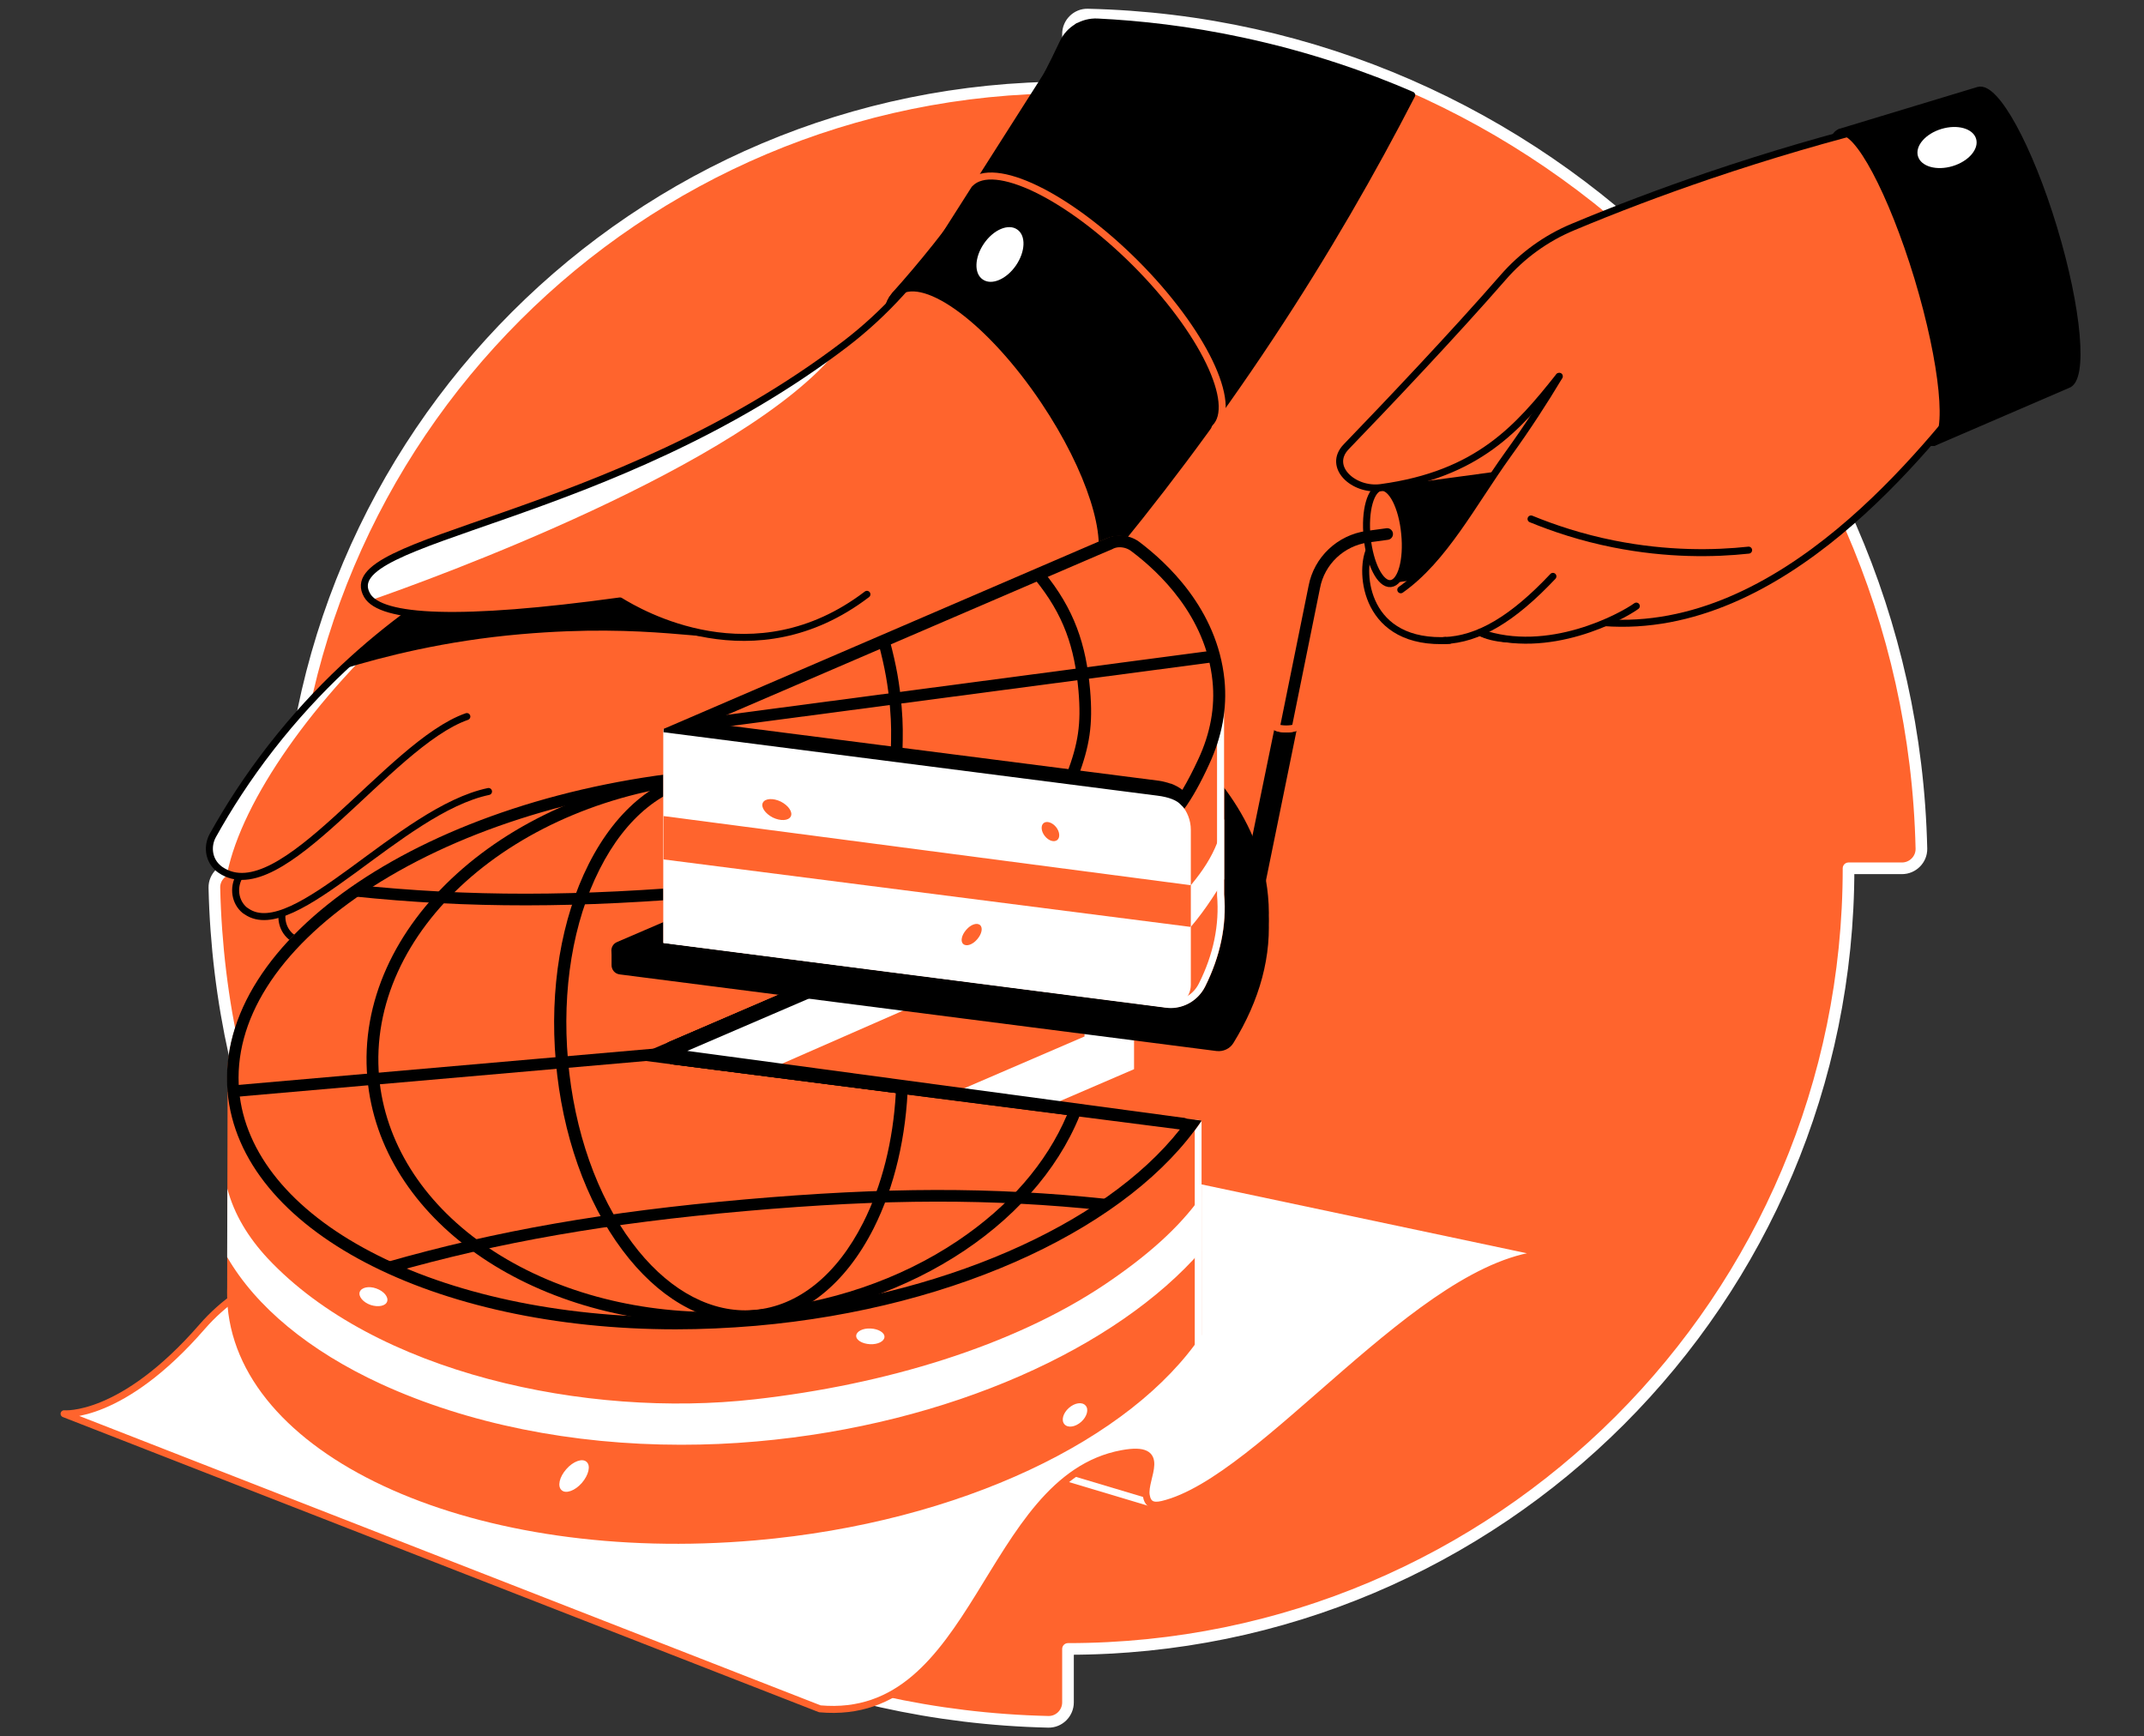
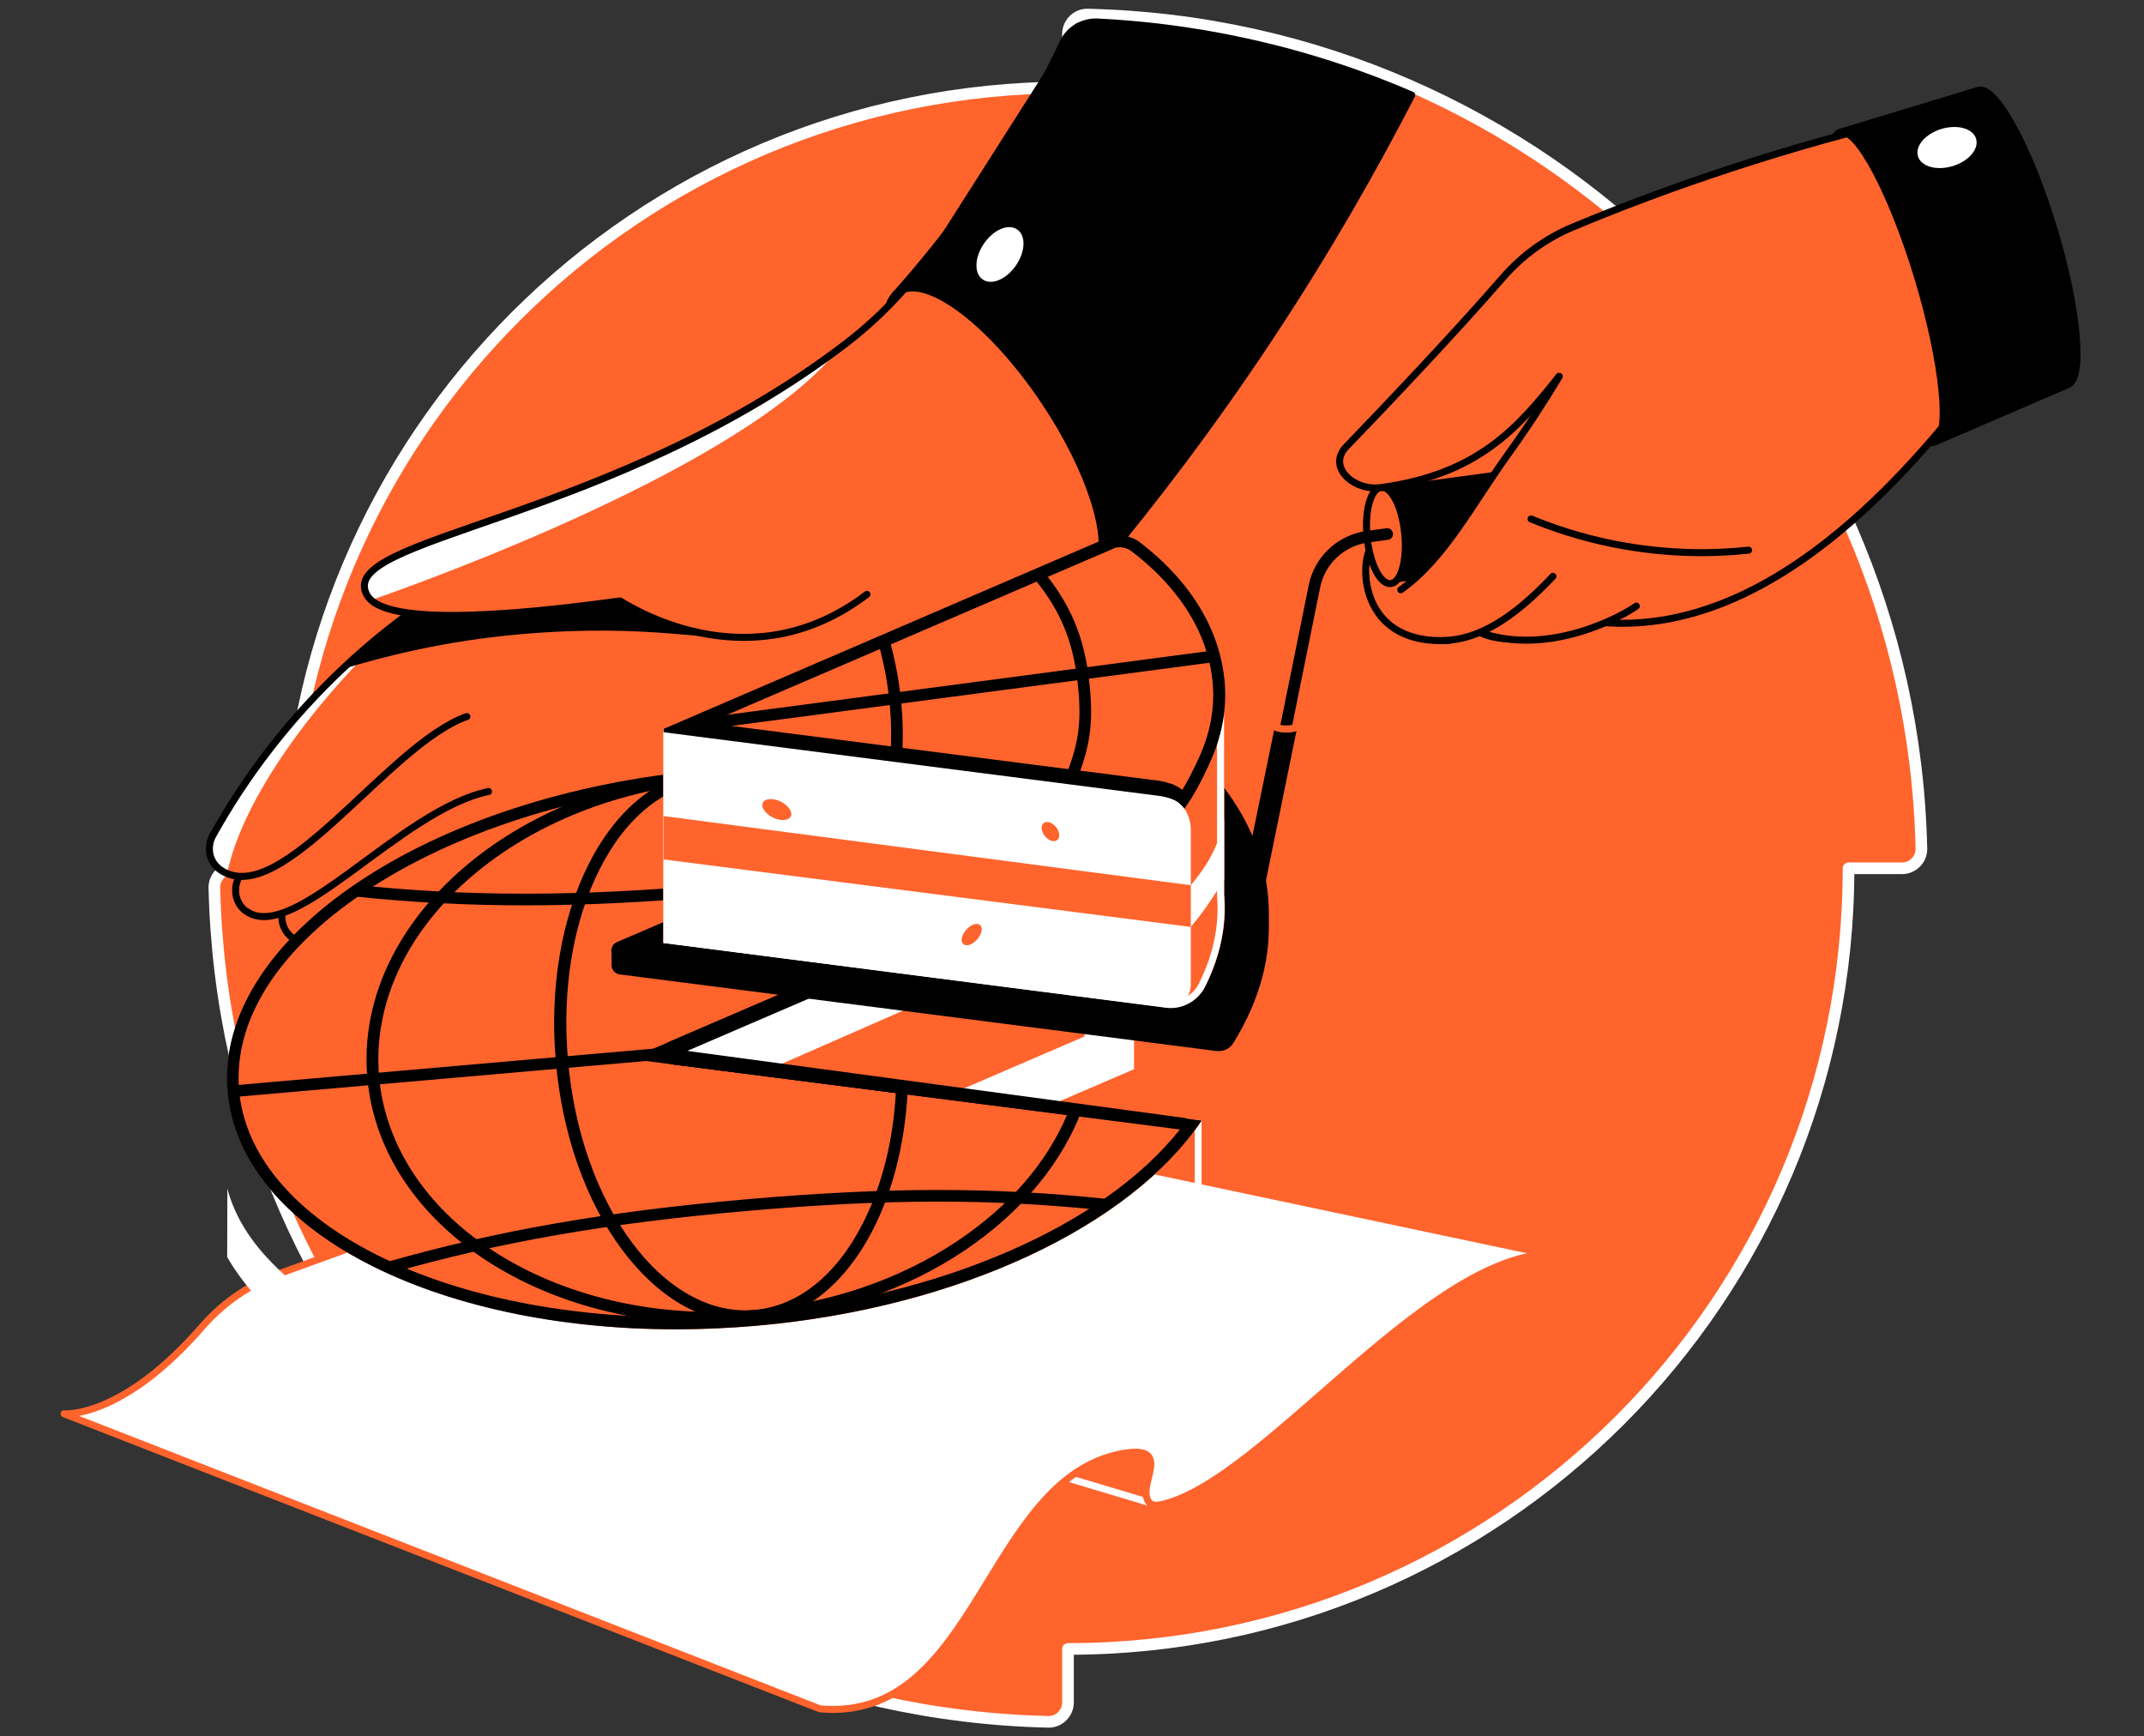
<svg xmlns="http://www.w3.org/2000/svg" width="368" height="298" viewBox="0 0 368 298" fill="none">
  <rect x="0" y="0" width="368" height="298" fill="#333333" stroke="none" />
  <path d="M183.313 5.831V15.009C109.328 15.009 49.339 74.997 49.303 148.982H40.126C38.284 148.982 36.76 150.506 36.795 152.348C38.567 230.585 101.674 293.728 179.946 295.499C181.789 295.535 183.313 294.011 183.313 292.169V282.991C257.298 282.991 317.286 223.003 317.286 149.018H326.464C328.306 149.018 329.83 147.494 329.794 145.652C328.023 67.415 264.916 4.272 186.679 2.501C184.836 2.465 183.313 3.989 183.313 5.831Z" fill="#FF642D" stroke="white" stroke-width="2" stroke-miterlimit="10" stroke-linecap="round" stroke-linejoin="round" />
  <path d="M187.125 99.078C191.869 95.893 188.357 82.353 179.282 68.836C170.207 55.319 159.004 46.944 154.26 50.129C149.516 53.314 153.027 66.853 162.103 80.371C171.178 93.888 182.381 102.263 187.125 99.078Z" fill="black" stroke="black" stroke-width="1.2" stroke-miterlimit="10" stroke-linecap="round" stroke-linejoin="round" />
  <path d="M187.125 99.078C191.869 95.893 188.357 82.353 179.282 68.836C170.207 55.319 159.004 46.944 154.26 50.129C149.516 53.314 153.027 66.853 162.103 80.371C171.178 93.888 182.381 102.263 187.125 99.078Z" fill="black" stroke="black" stroke-width="1.2" stroke-miterlimit="10" stroke-linecap="round" stroke-linejoin="round" />
  <path d="M82.717 116.88C75.701 122.017 67.091 129.494 58.977 139.911C54.902 145.155 51.607 150.293 48.985 154.971C47.922 156.884 48.276 159.329 49.941 160.711C50.048 160.782 50.154 160.852 50.26 160.923C58.445 166.557 76.694 143.49 91.788 140.337" fill="#FF642D" />
  <path d="M58.977 139.947C54.902 145.191 51.607 150.329 48.985 155.006C47.922 156.919 48.276 159.364 49.941 160.746C50.048 160.817 50.154 160.888 50.26 160.959C58.445 166.593 76.694 143.526 91.788 140.372" stroke="black" stroke-width="1.2" stroke-miterlimit="10" stroke-linecap="round" stroke-linejoin="round" />
  <path d="M74.78 112.344C67.764 117.482 59.154 124.958 51.04 135.376C46.965 140.62 43.67 145.758 41.047 150.435C39.984 152.348 40.339 154.793 42.004 156.175C42.111 156.246 42.217 156.317 42.323 156.388C50.508 162.022 68.756 138.955 83.851 135.801" fill="#FF642D" />
  <path d="M51.04 135.411C46.965 140.656 43.67 145.793 41.047 150.471C39.984 152.384 40.339 154.829 42.004 156.211C42.111 156.282 42.217 156.353 42.323 156.423C50.508 162.057 68.756 138.99 83.851 135.837" stroke="black" stroke-width="1.2" stroke-miterlimit="10" stroke-linecap="round" stroke-linejoin="round" />
  <path d="M70.28 105.222C63.264 110.36 54.654 117.836 46.54 128.254C42.429 133.533 39.17 138.636 36.547 143.348C35.555 145.12 35.768 147.388 37.256 148.805C37.433 148.982 37.646 149.159 37.858 149.301C48.24 156.352 66.63 127.687 80.131 122.974" fill="#FF642D" />
  <path d="M46.54 128.254C42.429 133.533 39.17 138.636 36.547 143.348C35.555 145.12 35.768 147.388 37.256 148.805C37.433 148.982 37.646 149.159 37.858 149.301C38.213 149.549 38.603 149.762 38.992 149.904C41.544 137.325 53.874 119.75 70.316 105.187C63.264 110.36 54.654 117.836 46.54 128.254Z" fill="white" />
  <path d="M70.28 105.222C63.264 110.36 54.654 117.836 46.54 128.254C42.429 133.533 39.17 138.636 36.547 143.348C35.555 145.12 35.768 147.388 37.256 148.805C37.433 148.982 37.646 149.159 37.858 149.301C48.24 156.352 66.63 127.687 80.131 122.974" stroke="black" stroke-width="1.2" stroke-miterlimit="10" stroke-linecap="round" stroke-linejoin="round" />
  <path d="M106.422 103.131C91.824 105.151 81.158 105.895 74.001 105.541L70.28 105.222C65.319 109.58 58.693 114.86 58.693 114.86C65.745 112.698 76.339 109.97 89.45 108.836C111.595 106.923 121.659 110.218 129.206 109.332C117.619 109.368 113.296 106.533 106.422 103.131Z" fill="black" />
  <path d="M148.8 101.998C129.418 116.773 109.788 105.187 106.422 103.132C78.89 106.923 65.319 106.214 63.016 102.175C58.303 94.061 88.741 91.013 122.048 73.615C129.737 69.612 149.084 57.883 153.69 50.619C164.639 43.887 177.537 42.186 186.006 47.643C198.478 55.651 202.553 79.923 186.608 99.446C173.037 104.407 161.627 109.297 148.056 114.293" fill="#FF642D" />
  <path d="M143.84 59.974C143.556 60.292 143.273 60.54 142.918 60.647C102.985 89.95 57.347 92.36 63.016 102.175C63.193 102.458 63.406 102.742 63.689 102.99C73.646 99.553 128.001 79.887 143.84 59.974Z" fill="white" />
  <path d="M185.013 4.556L162.407 40.06C157.765 47.324 151.954 53.773 145.115 59.017C104.65 89.879 57.24 92.183 63.016 102.175C65.355 106.214 78.89 106.923 106.422 103.132C109.788 105.187 129.418 116.773 148.8 101.998" stroke="black" stroke-width="1.2" stroke-miterlimit="10" stroke-linecap="round" stroke-linejoin="round" />
  <path d="M213.254 7.036C204.041 5.052 195.608 4.131 188.344 3.776C185.864 3.67 183.525 5.052 182.462 7.32C178.777 15.15 173.958 23.831 167.687 32.867C162.974 39.635 158.19 45.517 153.655 50.584C153.832 50.407 154.009 50.229 154.222 50.088C158.97 46.899 170.167 55.296 179.238 68.832C187.175 80.667 190.86 92.501 188.486 97.427C198.018 86.017 208.045 72.871 217.967 57.883C227.64 43.285 235.648 29.253 242.309 16.32C234.62 12.989 224.841 9.516 213.254 7.036Z" fill="black" stroke="black" stroke-width="1.2" stroke-miterlimit="10" stroke-linecap="round" stroke-linejoin="round" />
  <path d="M174.383 45.552C172.753 47.926 170.202 49.025 168.679 47.962C167.155 46.934 167.261 44.17 168.891 41.796C170.521 39.422 173.072 38.324 174.596 39.387C176.12 40.414 176.013 43.178 174.383 45.552Z" fill="white" />
-   <path d="M166.553 31.45C170.592 27.41 183.242 33.54 194.864 45.127C206.451 56.714 212.581 69.399 208.541 73.438" stroke="#FF642D" stroke-width="1.2" stroke-miterlimit="10" stroke-linecap="round" stroke-linejoin="round" />
  <path d="M197.202 257.834L180.726 252.908" stroke="white" stroke-width="1.2" stroke-miterlimit="10" stroke-linecap="round" stroke-linejoin="round" />
  <path d="M196.458 249.436L179.947 244.475" stroke="#FF642D" stroke-width="1.2" stroke-miterlimit="10" stroke-linecap="round" stroke-linejoin="round" />
  <path d="M265.554 215.207L133.954 187.357L47.957 218.574C42.855 220.416 38.284 223.57 34.705 227.68C20.886 243.589 11 242.633 11 242.633L140.722 293.267C167.864 295.712 169.175 253.794 192.596 249.471C200.71 247.983 196.246 253.617 196.742 256.629C196.99 258.153 197.84 258.578 199.506 258.188C216.868 254.078 243.939 216.448 265.554 215.207Z" fill="white" stroke="#FF642D" stroke-width="1.2" stroke-miterlimit="10" stroke-linecap="round" stroke-linejoin="round" />
-   <path d="M115.316 181.51L121.056 215.207L194.651 183.494V146.715L115.316 181.51Z" fill="#FF642D" />
  <path d="M115.741 180.66L121.021 215.207L194.651 183.494V146.715L115.741 180.66ZM186.112 177.896L119.568 206.562L116.804 190.191L186.147 159.79V177.896H186.112Z" fill="white" />
-   <path d="M206.238 192.282L115.741 180.66L143.84 168.577C136.611 168.152 129.1 168.258 121.375 168.931C100.186 170.774 81.158 176.691 66.737 184.983L39.063 187.392L38.992 220.912C38.957 222.011 38.992 223.109 39.063 224.207C41.367 250.534 81.938 268.499 129.702 264.353C164.958 261.271 194.226 246.991 206.238 229.133V192.282V192.282Z" fill="#FF642D" />
  <path d="M206.238 231.294H205.069V192.14L206.238 192.282V231.294Z" fill="white" />
  <path d="M115.741 180.66L194.651 146.715C177.998 135.482 151.068 129.529 121.375 132.116C73.611 136.297 36.795 161.03 39.099 187.392C41.402 213.719 81.973 231.684 129.737 227.538C164.994 224.455 194.262 210.176 206.273 192.317L115.741 180.66Z" fill="#FF642D" />
  <path d="M206.238 205.251C202.376 210.743 196.777 215.633 189.62 220.451C173.852 231.011 151.919 237.637 129.525 240.152C100.647 243.412 64.398 235.652 45.937 215.951C42.642 212.408 40.197 208.44 39.028 204.01L38.992 215.739C43.918 224.243 53.024 231.826 65.426 237.53C80.272 244.334 98.166 247.948 116.91 247.948C121.198 247.948 125.521 247.771 129.879 247.381C163.009 244.475 191.746 231.294 206.238 214.605V205.251Z" fill="white" />
  <path d="M63.619 223.959C62.308 223.499 61.493 222.507 61.741 221.727C62.024 220.948 63.3 220.664 64.575 221.125C65.886 221.585 66.701 222.577 66.453 223.357C66.205 224.137 64.93 224.385 63.619 223.959Z" fill="white" />
  <path d="M99.867 254.503C98.698 255.849 97.103 256.416 96.394 255.743C95.65 255.105 96.005 253.475 97.21 252.129C98.379 250.782 99.973 250.215 100.682 250.889C101.426 251.527 101.036 253.156 99.867 254.503Z" fill="white" />
  <path d="M149.332 230.692C147.985 230.621 146.922 229.983 146.958 229.239C146.993 228.495 148.092 227.928 149.438 227.999C150.785 228.07 151.848 228.707 151.812 229.452C151.777 230.196 150.678 230.763 149.332 230.692Z" fill="white" />
  <path d="M185.58 244.015C184.588 244.9 183.313 245.113 182.71 244.44C182.108 243.767 182.462 242.526 183.454 241.641C184.446 240.755 185.722 240.542 186.324 241.215C186.927 241.853 186.572 243.129 185.58 244.015Z" fill="white" />
  <path d="M60.784 152.845C80.485 154.9 99.158 154.9 123.182 152.774C147.206 150.683 165.525 147.459 184.482 142.037" stroke="black" stroke-width="2" stroke-miterlimit="10" />
  <path d="M189.726 206.739C170.131 204.684 152.202 204.719 127.895 206.845C104.19 208.936 85.516 212.16 66.56 217.581" stroke="black" stroke-width="2" stroke-miterlimit="10" />
  <path d="M128.603 131.868V133.923C138.702 133.923 148.623 135.872 157.269 139.557C164.746 142.746 171.159 147.175 176.013 152.49L114.926 178.782C114.076 179.136 113.58 180.022 113.721 180.943C113.863 181.864 114.572 182.573 115.493 182.679L183.135 191.361C179.628 199.617 173.214 207.022 164.391 212.94C154.47 219.601 142.387 223.711 129.454 224.845C127.115 225.058 124.741 225.164 122.403 225.164C107.591 225.164 93.595 221.018 82.965 213.542C72.406 206.101 66.064 195.896 65.071 184.841C62.874 159.86 88.209 137.147 121.552 134.242C123.891 134.029 126.265 133.923 128.603 133.923V131.868ZM128.603 131.868C126.229 131.868 123.82 131.974 121.375 132.187C86.934 135.199 60.748 158.904 63.052 184.983C65.178 209.254 91.115 227.184 122.438 227.184C124.812 227.184 127.257 227.077 129.666 226.865C157.056 224.455 179.202 209.006 186.006 189.66L115.777 180.66L179.344 153.27C168.856 140.266 149.97 131.868 128.603 131.868Z" fill="black" />
  <path d="M123.111 132.116V134.171C130.056 134.171 136.966 138.281 142.529 145.758C146.143 150.577 149.013 156.6 150.997 163.262L114.926 178.782C114.076 179.136 113.58 180.022 113.721 180.943C113.863 181.864 114.572 182.573 115.493 182.679L153.761 187.569C153.3 195.861 151.352 203.514 148.163 209.821C143.627 218.821 136.966 224.172 129.489 224.81C128.958 224.845 128.426 224.881 127.93 224.881C120.985 224.881 114.076 220.77 108.513 213.294C102.454 205.215 98.556 194.089 97.493 181.971C96.43 169.853 98.343 158.23 102.914 149.195C107.45 140.195 114.111 134.844 121.588 134.207C122.119 134.171 122.615 134.136 123.147 134.136L123.111 132.116ZM123.111 132.116C122.544 132.116 121.942 132.151 121.375 132.187C113.154 132.896 105.926 138.636 101.036 148.309C96.324 157.663 94.304 169.711 95.402 182.183C96.501 194.656 100.54 206.172 106.847 214.569C112.871 222.613 120.312 226.971 127.895 226.971C128.462 226.971 129.064 226.936 129.631 226.9C137.852 226.192 145.08 220.451 149.97 210.778C153.549 203.656 155.568 195.01 155.852 185.798L115.741 180.66L153.442 164.431C151.458 156.848 148.304 150.045 144.194 144.518C138.135 136.474 130.729 132.116 123.111 132.116Z" fill="black" />
  <path d="M135.052 133.533C156.454 133.533 176.297 138.175 190.258 146.36L114.926 178.782L108.052 181.723L115.458 182.679L202.518 193.841C189.443 210.388 161.273 222.648 129.489 225.447C124.989 225.837 120.418 226.05 115.954 226.05C96.04 226.05 77.438 222.081 63.619 214.817C50.012 207.695 42.004 197.88 41.047 187.179C39.984 175.203 47.638 163.12 62.52 153.128C77.792 142.888 98.733 136.155 121.481 134.136C126.052 133.746 130.588 133.533 135.052 133.533ZM135.052 131.514C130.552 131.514 125.981 131.726 121.34 132.116C73.575 136.297 36.76 161.03 39.063 187.392C41.154 211.168 74.426 228.14 115.989 228.14C120.454 228.14 125.06 227.928 129.702 227.538C164.958 224.455 194.226 210.176 206.238 192.317L115.741 180.695L194.651 146.714C180.584 137.218 159.218 131.514 135.052 131.514Z" fill="black" />
  <path d="M39.524 187.321L115.741 180.66" stroke="black" stroke-width="2" stroke-miterlimit="10" />
  <path d="M203.262 192.459L115.741 180.66L194.651 146.715" stroke="black" stroke-width="1.2" stroke-miterlimit="10" stroke-linecap="round" stroke-linejoin="round" />
  <path d="M114.926 180.199L193.836 146.219" stroke="black" stroke-width="1.2" stroke-miterlimit="10" stroke-linecap="round" stroke-linejoin="round" />
  <path d="M237.1 94.415H235.045C233.345 98.171 234.195 110.82 248.758 109.899C250.459 105.187 250.565 100.616 252.266 95.938L237.1 94.415Z" fill="#FF642D" stroke="black" stroke-width="1.2" stroke-miterlimit="10" stroke-linecap="round" stroke-linejoin="round" />
  <path d="M331.929 75.899C334.852 75.015 333.62 62.394 329.178 47.708C324.737 33.022 318.767 21.834 315.845 22.717C312.923 23.601 314.155 36.223 318.596 50.908C323.038 65.594 329.007 76.783 331.929 75.899Z" fill="black" stroke="black" stroke-width="1.2" stroke-miterlimit="10" stroke-linecap="round" stroke-linejoin="round" />
  <path d="M217.648 156.211C216.337 141.825 205.671 131.868 200.037 127.545C198.018 125.986 195.289 125.667 192.915 126.695L108.123 163.191C106.493 163.191 104.969 163.191 104.969 163.191V165.565C104.934 166.345 105.466 167.124 106.387 167.23L208.789 180.376C209.959 180.518 211.128 179.986 211.73 178.959C216.195 171.695 218.392 164.006 217.648 156.211Z" fill="black" />
  <path d="M208.789 177.931C209.959 178.073 211.128 177.542 211.73 176.514C216.195 169.286 218.392 161.561 217.648 153.766C216.337 139.38 205.671 129.423 200.037 125.1C198.017 123.541 195.289 123.222 192.915 124.25L105.926 161.667C104.402 162.305 104.721 164.573 106.351 164.75L208.789 177.931Z" fill="black" />
  <path d="M206.876 169.286C209.427 164.183 210.596 158.868 210.136 153.482V119.502L202.659 138.033L113.863 125.1V161.809L200.073 172.9C202.907 173.254 205.6 171.801 206.876 169.286Z" fill="#FF642D" />
  <path d="M208.896 124.781V153.518V153.589V153.66C209.321 158.691 208.293 163.793 205.777 168.79C204.856 170.632 203.014 171.766 200.958 171.766C200.746 171.766 200.498 171.766 200.285 171.731L115.139 160.782V126.588L200.852 139.061L201.738 139.203L202.128 138.388L208.896 124.781ZM210.136 119.502L200.994 137.821L113.863 125.136V161.845L200.073 172.935C200.356 172.971 200.64 173.006 200.923 173.006C203.403 173.006 205.707 171.589 206.84 169.321C209.392 164.219 210.561 158.904 210.1 153.518V119.502H210.136Z" fill="white" />
  <path d="M204.395 136.722C208.648 130.38 210.774 123.577 210.136 116.703C209.037 104.903 200.285 96.718 195.643 93.175C193.978 91.899 191.746 91.616 189.797 92.466L113.863 125.136L204.395 136.722Z" fill="#FF642D" />
  <path d="M113.899 125.1V161.809L200.037 172.864C202.34 173.148 204.395 171.341 204.395 169.002V142.427C204.395 139.132 201.951 136.368 198.691 135.943L113.899 125.1Z" fill="white" />
  <path d="M200.994 155.679L203.474 160.073C206.025 157.415 208.506 153.589 210.1 150.896V140.549C208.966 146.36 206.273 150.187 200.994 155.679Z" fill="white" />
  <path d="M213.112 152.49L218.852 124.533H222.715L217.01 152.49H213.112Z" fill="black" />
  <path d="M222.715 124.533C222.715 124.852 221.829 125.1 220.766 125.1C219.703 125.1 218.817 124.852 218.817 124.533C218.817 124.214 219.703 123.966 220.766 123.966C221.864 123.966 222.715 124.214 222.715 124.533Z" fill="#FF642D" stroke="#FF642D" stroke-width="1.2" stroke-miterlimit="10" />
  <path d="M313.034 81.836C312.574 77.3 310.767 73.722 308.995 73.899L237.065 83.608L237.88 88.568L238.695 100.084L310.625 90.375C312.432 90.234 313.495 86.407 313.034 81.836Z" fill="black" />
  <path d="M241.105 91.58C241.565 96.116 240.502 99.978 238.695 100.155C236.923 100.332 235.116 96.789 234.656 92.218C234.195 87.683 235.258 83.82 237.065 83.643C238.872 83.466 240.679 87.009 241.105 91.58Z" fill="#FF642D" stroke="black" stroke-width="1.2" stroke-miterlimit="10" />
  <path d="M220.766 124.533L225.585 100.758C226.435 96.222 230.12 92.75 234.691 92.112L238.093 91.651" stroke="black" stroke-width="2" stroke-miterlimit="10" stroke-linecap="round" stroke-linejoin="round" />
  <path d="M256.093 83.714L253.754 108.376C259.246 111.6 271.932 108.021 275.298 106.852C305.948 109.155 330.574 77.123 340.424 64.58L323.877 27.304" fill="#FF642D" />
  <path d="M256.093 83.714L253.754 108.376C259.246 111.6 271.932 108.021 275.298 106.852C305.948 109.155 330.574 77.123 340.424 64.58L323.877 27.304" stroke="black" stroke-width="1.2" stroke-miterlimit="10" stroke-linecap="round" stroke-linejoin="round" />
  <path d="M266.546 98.879C260.168 105.576 253.542 109.013 248.723 109.864L240.821 100.935C247.27 96.789 252.727 86.442 258.75 78.045C262.081 73.438 264.987 68.903 267.609 64.58" fill="#FF642D" />
  <path d="M339.255 64.58C332.416 65.856 331.424 19.331 323.912 21.174C314.133 23.584 303.892 26.56 293.227 30.174C285.006 32.973 277.247 35.914 269.983 38.962C265.376 40.875 261.266 43.851 257.971 47.643C249.573 57.281 238.057 69.434 231.077 76.663C227.746 80.1 232.317 84.316 237.03 83.679C253.719 81.411 260.593 73.403 267.573 64.615" fill="#FF642D" />
  <path d="M339.255 64.58C332.416 65.856 331.424 19.331 323.912 21.174C314.133 23.584 303.892 26.56 293.227 30.174C285.006 32.973 277.247 35.914 269.983 38.962C265.376 40.875 261.266 43.851 257.971 47.643C249.573 57.281 238.057 69.434 231.077 76.663C227.746 80.1 232.317 84.316 237.03 83.679C253.719 81.411 260.593 73.403 267.573 64.615" stroke="black" stroke-width="1.2" stroke-miterlimit="10" stroke-linecap="round" stroke-linejoin="round" />
  <path d="M280.861 104.017C278.416 105.789 265.766 112.734 254.038 108.553Z" fill="#FF642D" />
  <path d="M280.861 104.017C278.416 105.789 265.766 112.734 254.038 108.553" stroke="black" stroke-width="1.2" stroke-miterlimit="10" stroke-linecap="round" stroke-linejoin="round" />
  <path d="M262.79 89.064C266.687 90.659 271.436 92.254 276.963 93.352C286.211 95.194 294.255 95.053 300.137 94.415" stroke="black" stroke-width="1.2" stroke-miterlimit="10" stroke-linecap="round" stroke-linejoin="round" />
  <path d="M352.507 39.174C348.29 25.213 342.479 14.654 339.574 15.505L315.833 22.698C318.774 21.812 324.727 33.009 329.192 47.714C333.621 62.418 334.861 75.033 331.956 75.919L354.881 66.033C357.751 65.147 356.724 53.099 352.507 39.174Z" fill="black" stroke="black" stroke-width="1.2" stroke-miterlimit="10" stroke-linecap="round" stroke-linejoin="round" />
  <path d="M335.156 28.507C337.91 27.674 339.71 25.571 339.178 23.811C338.645 22.05 335.981 21.298 333.228 22.13C330.474 22.963 328.674 25.066 329.206 26.826C329.739 28.587 332.403 29.34 335.156 28.507Z" fill="white" />
  <path d="M267.644 64.58C265.057 68.903 262.117 73.438 258.786 78.045C252.762 86.442 247.872 95.974 240.431 101.218" stroke="black" stroke-width="1.2" stroke-miterlimit="10" stroke-linecap="round" stroke-linejoin="round" />
  <path d="M247.872 109.935C253.754 109.722 259.636 106.25 266.546 98.915" stroke="black" stroke-width="1.2" stroke-miterlimit="10" stroke-linecap="round" stroke-linejoin="round" />
  <path d="M215.061 153.057C216.137 153.057 217.01 152.803 217.01 152.49C217.01 152.177 216.137 151.923 215.061 151.923C213.985 151.923 213.112 152.177 213.112 152.49C213.112 152.803 213.985 153.057 215.061 153.057Z" fill="black" />
  <path d="M222.715 124.533C222.715 124.852 221.829 125.1 220.766 125.1C219.703 125.1 218.817 124.852 218.817 124.533" stroke="#FF642D" stroke-width="1.2" stroke-miterlimit="10" />
  <path d="M113.899 140.053V147.494L204.395 159.081V151.923L113.899 140.053Z" fill="#FF642D" />
  <path d="M151.741 110.112C152.911 114.541 153.407 117.447 153.761 121.38C154.009 124.285 153.974 126.057 153.903 128.927" stroke="black" stroke-width="2" stroke-miterlimit="10" stroke-linecap="round" stroke-linejoin="round" />
  <path d="M178.352 98.738C183.525 105.045 185.439 110.891 186.112 118.51C186.608 124.356 186.041 127.829 184.057 133.108" stroke="black" stroke-width="2" stroke-miterlimit="10" stroke-linecap="round" stroke-linejoin="round" />
  <path d="M192.171 93.919C192.915 93.919 193.659 94.167 194.226 94.627C198.903 98.135 206.982 105.718 208.116 116.88C208.577 121.309 207.762 125.844 205.671 130.309C204.75 132.293 203.829 134.065 202.943 135.553C202.34 135.092 201.667 134.738 200.994 134.49H200.958H200.923C200.321 134.277 199.47 134.065 198.939 133.994L121.552 124.073L189.265 94.946L190.86 94.273C191.285 94.025 191.71 93.919 192.171 93.919ZM192.171 91.899C191.462 91.899 190.718 92.041 190.045 92.324L188.45 92.998L113.899 125.1L198.691 135.978C199.045 136.014 199.754 136.226 200.25 136.368C200.71 136.545 201.384 136.864 202.057 137.431C202.624 137.927 203.014 138.423 203.297 138.777C204.573 137.041 206.061 134.419 207.549 131.159C209.71 126.482 210.667 121.663 210.171 116.667C208.931 104.407 200.108 96.434 195.502 92.962C194.51 92.253 193.34 91.899 192.171 91.899Z" fill="black" />
  <path d="M119.674 124.356L208.116 112.663" stroke="black" stroke-width="2" stroke-miterlimit="10" stroke-linecap="round" stroke-linejoin="round" />
  <path d="M134.025 137.573C135.336 138.246 136.115 139.38 135.726 140.124C135.336 140.868 133.954 140.939 132.643 140.301C131.332 139.628 130.552 138.494 130.942 137.75C131.332 137.006 132.714 136.935 134.025 137.573Z" fill="#FF642D" />
  <path d="M181.257 141.931C181.895 142.711 182.002 143.738 181.47 144.163C180.939 144.589 179.982 144.305 179.344 143.49C178.706 142.711 178.6 141.683 179.131 141.258C179.663 140.833 180.62 141.152 181.257 141.931Z" fill="#FF642D" />
  <path d="M165.844 159.577C166.624 158.656 167.687 158.301 168.218 158.762C168.75 159.223 168.502 160.321 167.722 161.207C166.942 162.128 165.879 162.482 165.348 162.022C164.816 161.597 165.029 160.498 165.844 159.577Z" fill="#FF642D" />
  <path d="M203.226 138.388C203.084 138.388 202.907 138.317 202.801 138.211C202.057 137.36 200.64 136.793 198.62 136.545L113.899 125.667C113.899 125.525 113.899 125.136 113.899 125.136C113.899 125.136 114.997 124.746 115.245 124.746L198.762 135.447C201.1 135.766 202.695 136.439 203.616 137.502C203.829 137.714 203.793 138.069 203.58 138.281C203.474 138.352 203.332 138.388 203.226 138.388Z" fill="black" />
</svg>